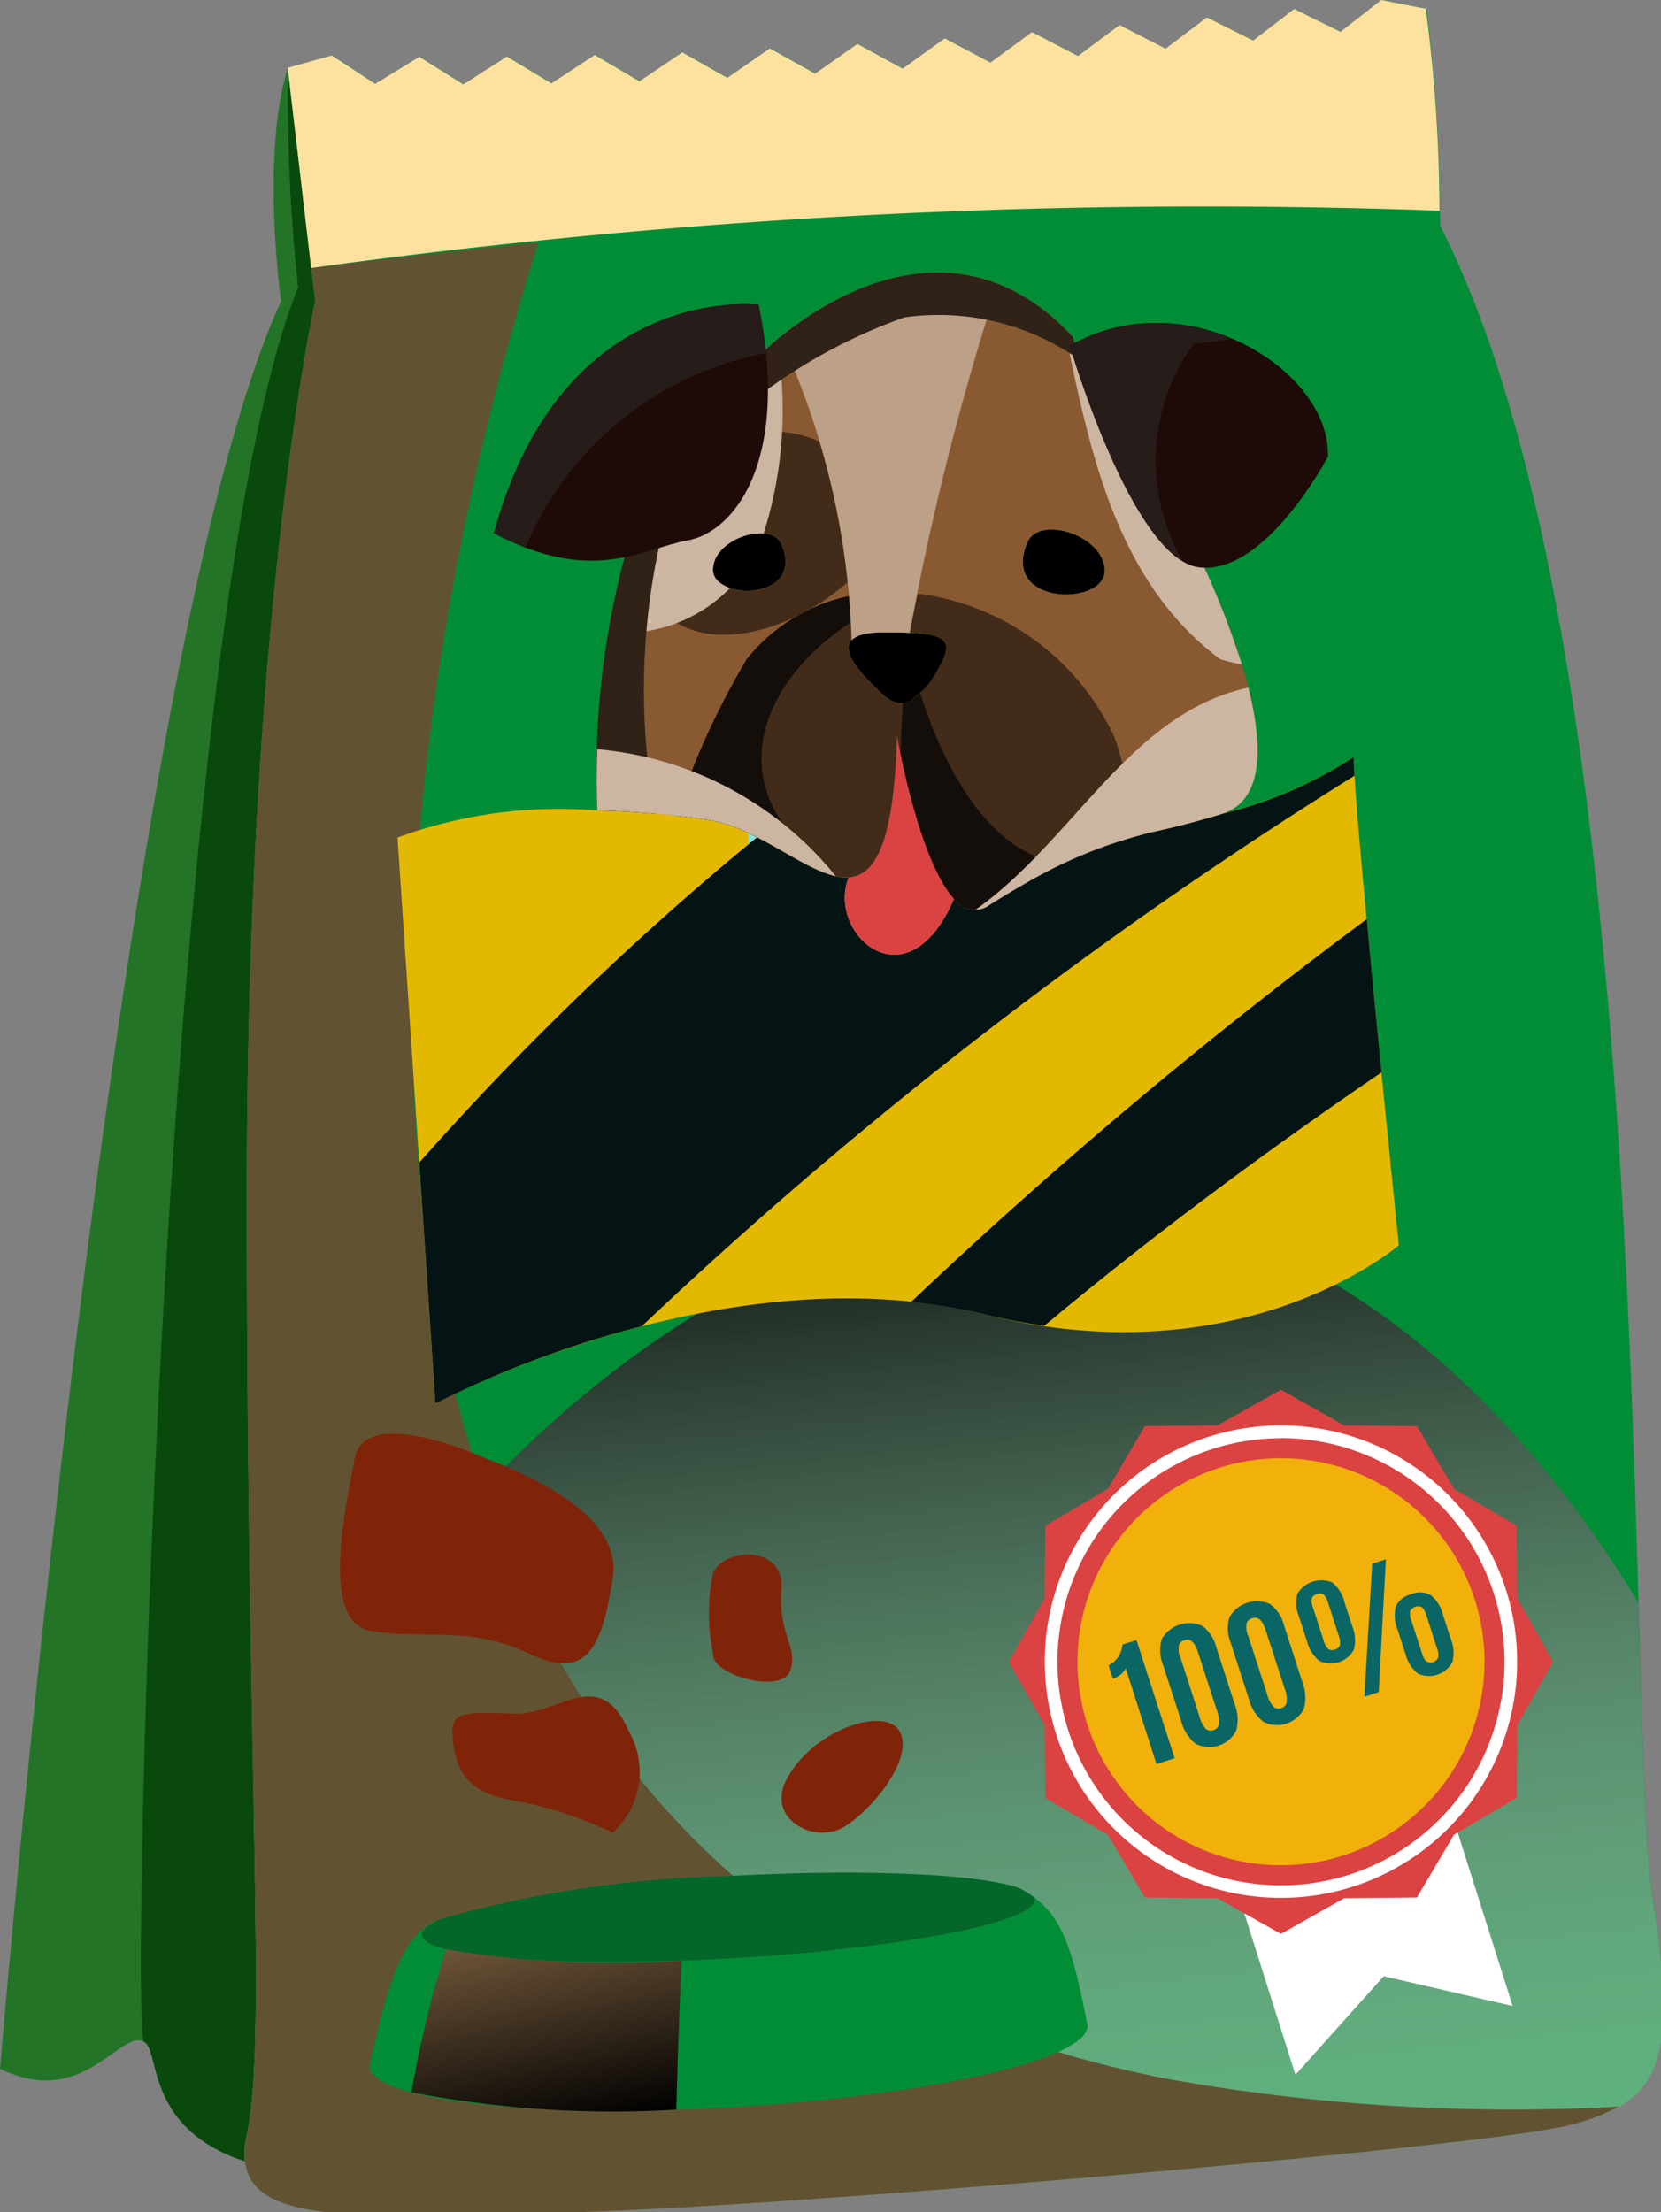
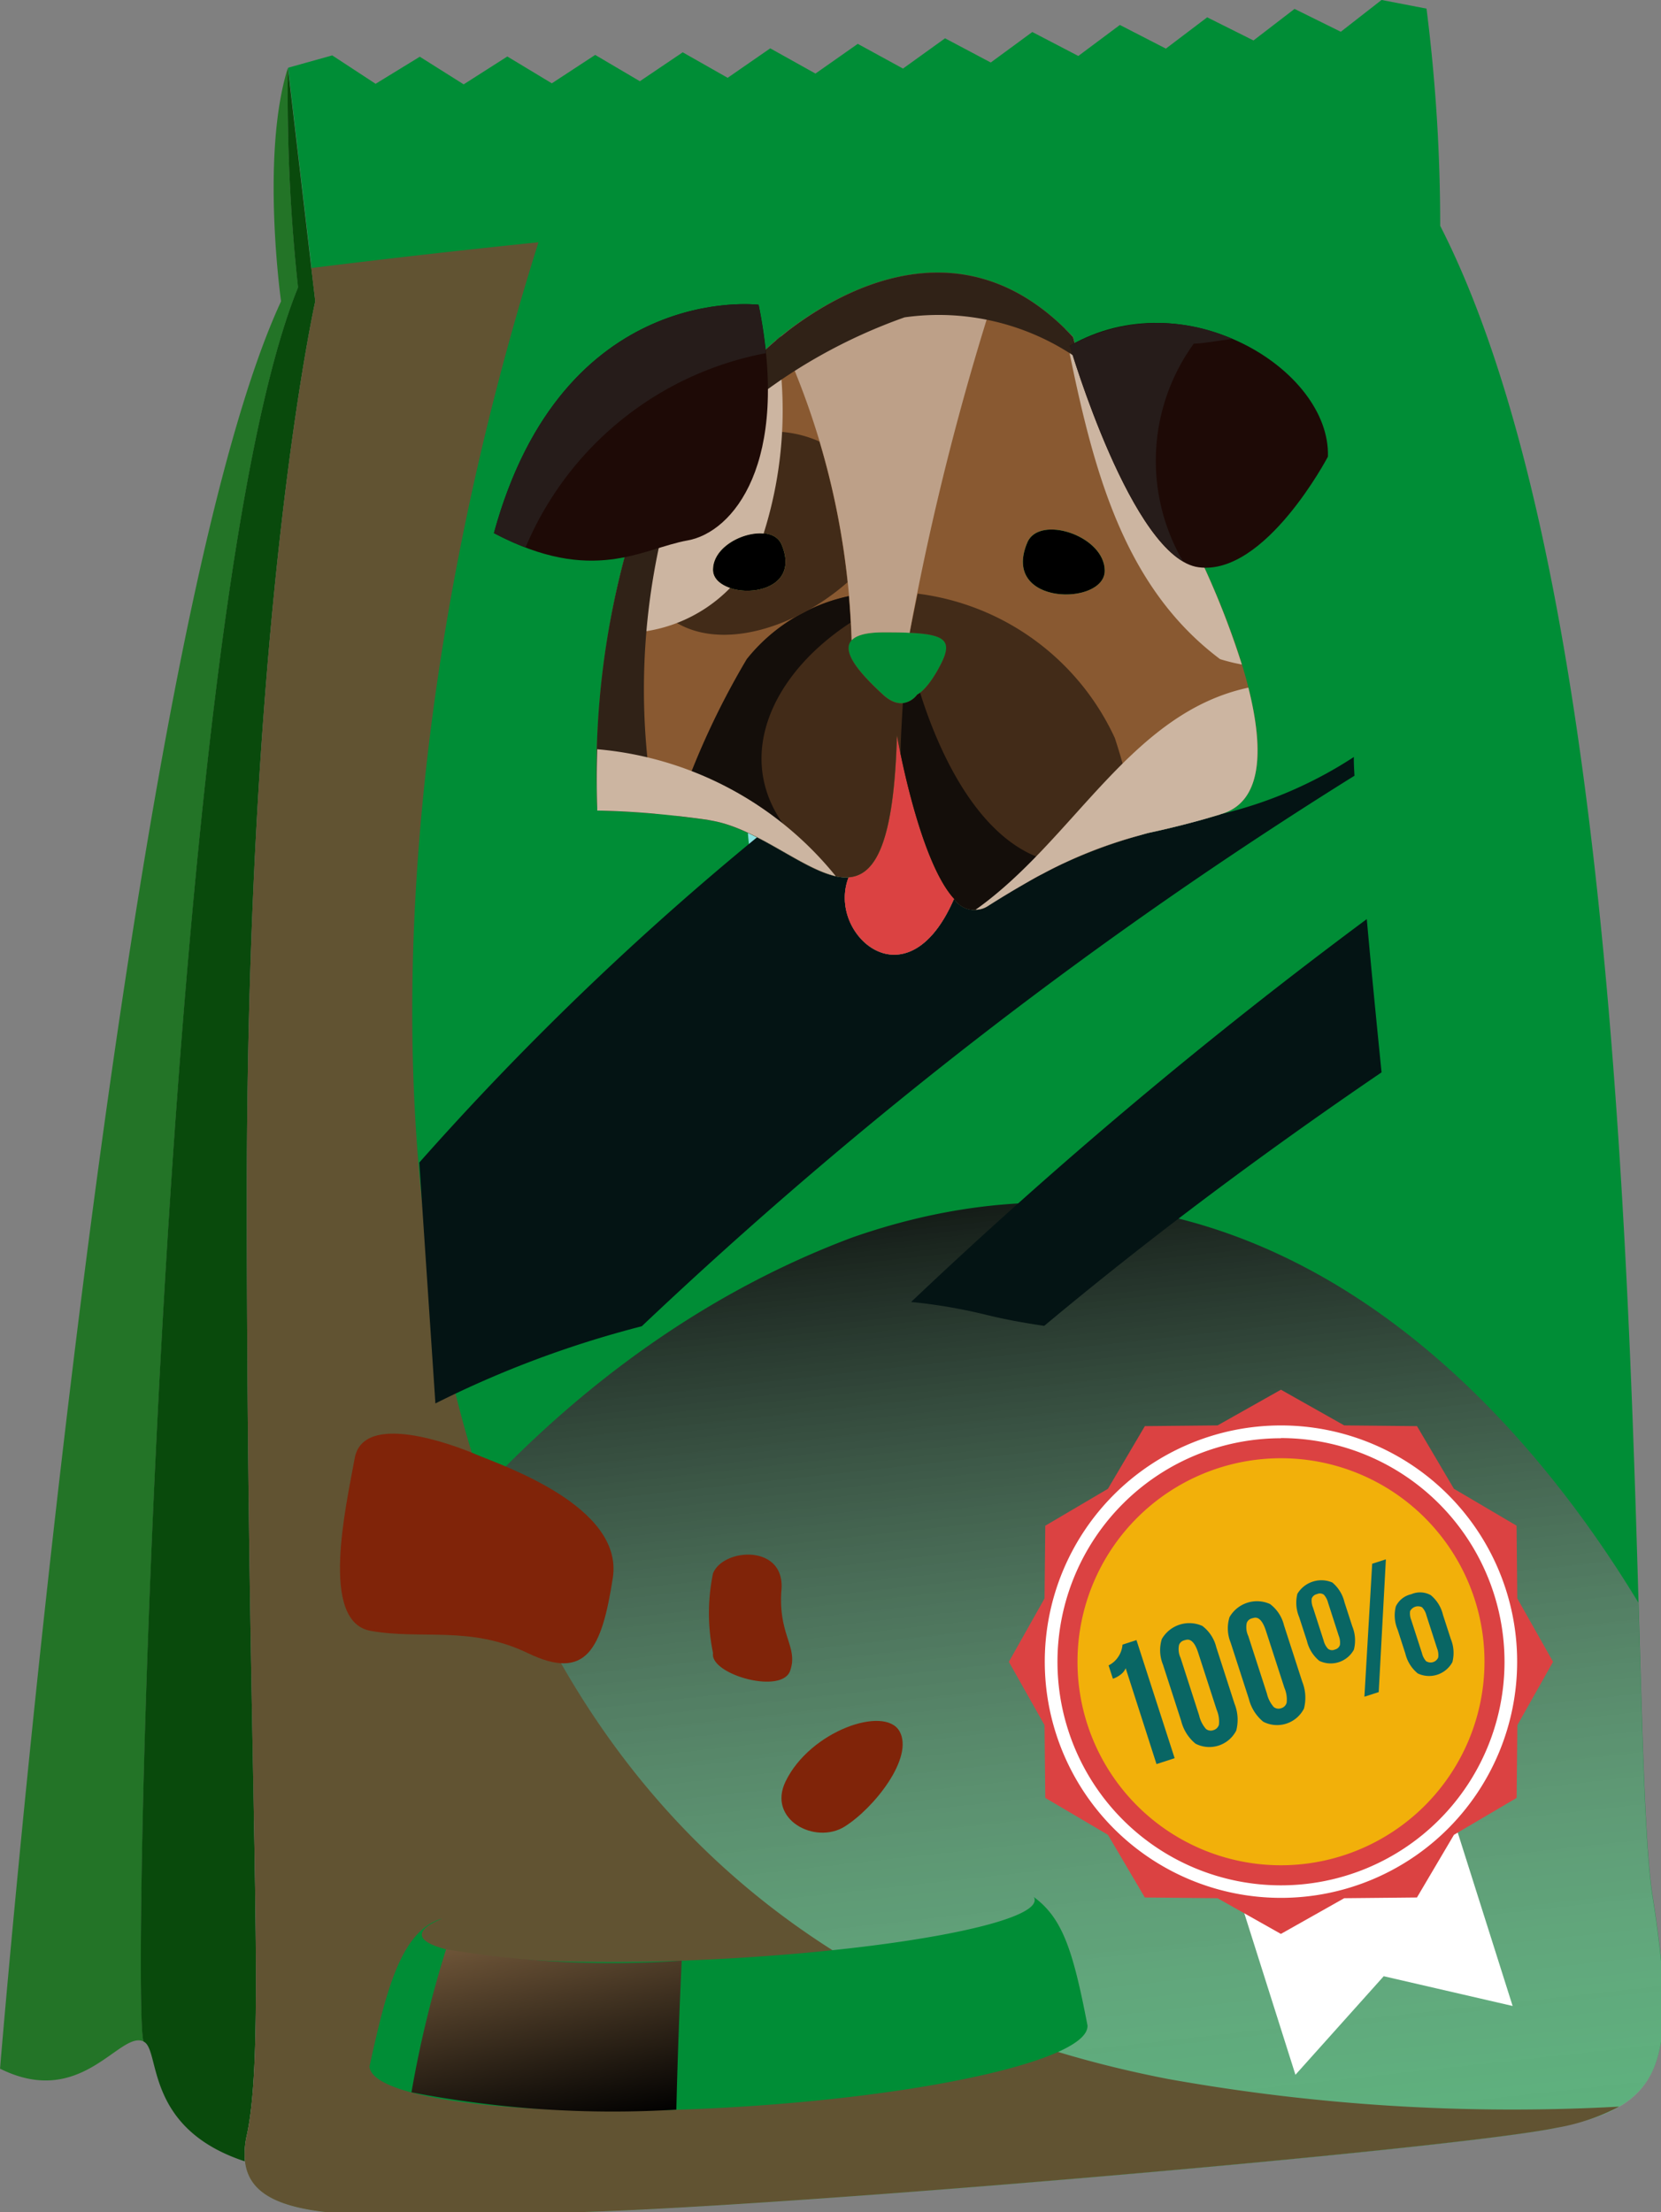
<svg xmlns="http://www.w3.org/2000/svg" xmlns:xlink="http://www.w3.org/1999/xlink" width="12.859mm" height="17.124mm" viewBox="0 0 12.859 17.124" version="1.1" id="svg1349">
  <rect x="0" y="0" width="12.859" height="17.124" fill="#808080" stroke="none" />
  <defs id="defs1346">
    <linearGradient id="linear-gradient-6" x1="-0.061" y1="-0.833" x2="0.771" y2="1.097" gradientUnits="objectBoundingBox">
      <stop offset="0" stop-color="#b0ffff" id="stop19" />
      <stop offset="1" id="stop21" />
    </linearGradient>
    <linearGradient id="linear-gradient-7" x1="707.819" y1="220.397" x2="729.585" y2="246.654" xlink:href="#linear-gradient-6" gradientTransform="scale(0.796,1.256)" gradientUnits="userSpaceOnUse" />
    <linearGradient id="linear-gradient-8" x1="351.44" y1="434.337" x2="358.929" y2="461.012" xlink:href="#linear-gradient-6" gradientTransform="scale(1.567,0.638)" gradientUnits="userSpaceOnUse" />
    <linearGradient id="linear-gradient" x1="-3.995" y1="5.893" x2="0.613" y2="0.558" gradientUnits="objectBoundingBox">
      <stop offset="0" stop-color="#fff" id="stop2" />
      <stop offset="1" id="stop4" />
    </linearGradient>
    <linearGradient id="linear-gradient-2" x1="628.514" y1="218.745" x2="693.368" y2="177.081" xlink:href="#linear-gradient" gradientTransform="scale(0.789,1.267)" gradientUnits="userSpaceOnUse" />
    <linearGradient id="linear-gradient-3" x1="698.819" y1="159.47" x2="716.143" y2="174.979" xlink:href="#linear-gradient" gradientTransform="scale(0.8,1.25)" gradientUnits="userSpaceOnUse" />
    <linearGradient id="linear-gradient-4" x1="538.721" y1="294.014" x2="532.452" y2="253.424" gradientUnits="userSpaceOnUse" gradientTransform="scale(1.184,0.845)">
      <stop offset="0" stop-color="#fff" stop-opacity="0.341" id="stop9" />
      <stop offset="1" id="stop11" />
    </linearGradient>
    <linearGradient id="linear-gradient-5" x1="483.887" y1="338.248" x2="489.741" y2="354.708" gradientUnits="userSpaceOnUse" gradientTransform="scale(1.291,0.775)">
      <stop offset="0" stop-color="#ffc582" id="stop14" />
      <stop offset="1" id="stop16" />
    </linearGradient>
  </defs>
  <g id="layer1" transform="translate(-97.35,-175.959)">
    <g id="Group_13647" data-name="Group 13647" transform="matrix(0.265,0,0,0.265,97.35,175.959)">
      <g id="Group_13646" data-name="Group 13646">
        <g id="Group_13637" data-name="Group 13637">
          <path id="Path_27514" data-name="Path 27514" d="m 605.53,135.364 a 52.359,52.359 0 0 0 0.3,6.413 c -3.955,9.716 -4.908,50.629 -4.509,51.243 -0.7,-0.346 -1.8,1.989 -4.2,0.791 0,0 3.4,-41.251 8.21,-51.626 -10e-4,-0.001 -0.6,-4.271 0.199,-6.821 z" transform="translate(-597.12,-133.383)" fill="#237427" />
          <path id="Path_27515" data-name="Path 27515" d="m 611.478,135.364 0.8,6.82 c 0,0 -2,8.924 -2,26.121 0,17.197 0.6,24.684 0,27.45 a 2.382,2.382 0 0 0 -0.054,0.76 h -0.016 c -2.942,-0.976 -2.442,-3.249 -2.942,-3.494 -0.4,-0.614 0.554,-41.527 4.509,-51.243 a 52.368,52.368 0 0 1 -0.297,-6.414 z" transform="translate(-603.068,-133.383)" fill="#094a0c" />
          <path id="Path_27516" data-name="Path 27516" d="m 655.725,185.9 c 0.8,5.076 0.2,6.144 -2.8,6.774 -3,0.63 -23.24,2.381 -29.254,2.482 -5.384,0.092 -8.848,0.422 -9.062,-1.506 a 2.38,2.38 0 0 1 0.054,-0.76 c 0.6,-2.765 0,-10.262 0,-27.45 0,-17.188 2,-26.121 2,-26.121 l -0.8,-6.82 1.29,-0.361 1.267,0.83 1.291,-0.791 1.282,0.807 1.275,-0.814 1.3,0.784 1.267,-0.83 1.305,0.769 1.252,-0.845 1.313,0.745 1.244,-0.861 1.321,0.737 1.236,-0.868 1.321,0.722 1.229,-0.884 1.335,0.707 1.214,-0.891 1.344,0.7 1.214,-0.906 1.344,0.691 1.207,-0.914 1.352,0.676 1.2,-0.922 1.351,0.668 1.191,-0.929 1.313,0.253 a 50.2,50.2 0 0 1 0.4,6.344 c 6.525,12.784 5.398,43.717 6.204,48.784 z" transform="translate(-607.447,-130.52)" fill="#008d36" />
          <path id="Path_27517" data-name="Path 27517" d="m 632.339,217.424 c -7.693,2.884 -13.578,9.381 -17.471,17.039 0.089,4.9 0.11,7.71 -0.209,9.182 a 2.38,2.38 0 0 0 -0.054,0.76 c 0.214,1.928 3.678,1.6 9.062,1.506 6.014,-0.1 26.244,-1.859 29.254,-2.482 3.01,-0.623 3.6,-1.7 2.8,-6.774 -0.212,-1.332 -0.29,-4.461 -0.41,-8.567 -5.036,-8.298 -13.039,-14.141 -22.972,-10.664 z" transform="translate(-607.447,-181.273)" fill="url(#linear-gradient-4)" style="isolation:isolate;mix-blend-mode:screen;fill:url(#linear-gradient-4)" />
          <path id="Path_27518" data-name="Path 27518" d="m 641.555,201.473 c -25.011,-4.863 -24.883,-32.979 -18.377,-53.65 q -3.324,0.341 -6.636,0.753 l 0.115,0.971 c 0,0 -2,8.924 -2,26.121 0,17.197 0.6,24.684 0,27.45 a 2.38,2.38 0 0 0 -0.054,0.76 c 0.214,1.928 3.678,1.6 9.062,1.506 6.014,-0.1 26.244,-1.859 29.254,-2.482 a 6.181,6.181 0 0 0 1.831,-0.619 57.089,57.089 0 0 1 -13.195,-0.81 z" transform="translate(-607.447,-140.746)" fill="#615332" style="isolation:isolate;mix-blend-mode:screen" />
-           <path id="Path_27519" data-name="Path 27519" d="m 649.623,130.52 -1.191,0.929 -1.351,-0.668 -1.2,0.922 -1.351,-0.676 -1.207,0.914 -1.344,-0.691 -1.214,0.906 -1.344,-0.7 -1.214,0.891 -1.336,-0.707 -1.229,0.884 -1.321,-0.722 -1.237,0.868 -1.321,-0.737 -1.244,0.861 -1.313,-0.745 -1.253,0.845 -1.305,-0.769 -1.267,0.83 -1.3,-0.784 -1.275,0.814 -1.282,-0.807 -1.291,0.791 -1.267,-0.83 -1.29,0.361 0.684,5.849 a 190.265,190.265 0 0 1 32.967,-1.674 46.452,46.452 0 0 0 -0.4,-5.9 z" transform="translate(-609.271,-130.52)" fill="#fce19f" style="isolation:isolate;mix-blend-mode:multiply" />
        </g>
        <g id="Group_13638" data-name="Group 13638" transform="translate(11.612,7.962)">
-           <path id="Path_27520" data-name="Path 27520" d="m 653.451,184.579 c -0.061,0.929 1.313,14.262 1.313,14.262 0,0 -4.508,3.917 -12.119,2.02 -7.611,-1.897 -16.028,2.6 -16.028,2.6 l -1.106,-16.528 a 13.693,13.693 0 0 1 5.837,-0.791 26.105,26.105 0 0 1 3.218,0.269 l 0.161,0.031 c 1.467,0.269 2.934,1.728 3.963,1.65 -0.653,1.644 1.7,3.81 3.08,0.623 a 0.713,0.713 0 0 0 0.975,0.222 15.1,15.1 0 0 1 4.7,-2.143 c 0.753,-0.161 1.452,-0.345 2.09,-0.537 0.007,0 0.007,0 0.015,-0.008 a 12.3,12.3 0 0 0 3.901,-1.67 z" transform="translate(-625.51,-170.429)" fill="#e3b800" />
          <path id="Path_27521" data-name="Path 27521" d="m 658.188,194.26 a 25.656,25.656 0 0 0 5.829,-5.359 c -0.556,0.16 -1.145,0.315 -1.782,0.451 a 15.1,15.1 0 0 0 -4.7,2.143 0.712,0.712 0 0 1 -0.975,-0.222 c -1.376,3.187 -3.733,1.021 -3.08,-0.623 -0.789,0.059 -1.837,-0.781 -2.943,-1.3 0.299,4.343 4.684,7.135 7.651,4.91 z" transform="translate(-640.3,-172.983)" fill="#8de0e0" style="isolation:isolate;mix-blend-mode:multiply" />
          <path id="Path_27522" data-name="Path 27522" d="m 654.386,185.127 c -0.017,-0.273 -0.023,-0.463 -0.017,-0.548 a 12.3,12.3 0 0 1 -3.9,1.674 c -0.008,0.008 -0.008,0.008 -0.015,0.008 -0.638,0.192 -1.337,0.376 -2.09,0.537 a 15.1,15.1 0 0 0 -4.7,2.143 0.712,0.712 0 0 1 -0.975,-0.222 c -1.376,3.187 -3.733,1.021 -3.08,-0.623 -0.726,0.055 -1.671,-0.652 -2.678,-1.169 a 86.2,86.2 0 0 0 -9.866,9.5 l 0.471,7.036 a 30.084,30.084 0 0 1 6.028,-2.254 131.327,131.327 0 0 1 20.822,-16.082 z" transform="translate(-626.428,-170.429)" fill="#041414" style="isolation:isolate;mix-blend-mode:screen" />
          <path id="Path_27523" data-name="Path 27523" d="m 675.5,196.159 a 145.114,145.114 0 0 0 -13.312,11.184 15.54,15.54 0 0 1 2.134,0.361 c 0.608,0.151 1.188,0.254 1.755,0.337 3.152,-2.633 6.45,-5.087 9.855,-7.405 -0.147,-1.456 -0.302,-3.036 -0.432,-4.477 z" transform="translate(-647.183,-177.273)" fill="#041414" style="isolation:isolate;mix-blend-mode:screen" />
          <path id="Path_27524" data-name="Path 27524" d="m 670.31,168.714 c 0.346,-0.814 2.259,-0.2 2.259,0.83 0,1.03 -3.05,1.028 -2.259,-0.83 z" transform="translate(-651.908,-160.831)" />
          <path id="Path_27525" data-name="Path 27525" d="m 650.047,168.926 c 0.7,1.651 -2.005,1.651 -2.005,0.738 0,-0.913 1.698,-1.464 2.005,-0.738 z" transform="translate(-638.826,-160.982)" />
-           <path id="Path_27526" data-name="Path 27526" d="m 659.734,177.5 c 0,0 -0.384,0.568 -1,0 -0.852,-0.783 -1.758,-1.812 0,-1.82 1.758,-0.008 2.09,0.13 1.7,0.914 -0.39,0.784 -0.7,0.906 -0.7,0.906 z" transform="translate(-644.55,-165.169)" />
          <path id="Path_27527" data-name="Path 27527" d="m 660.65,187.808 c -1.376,3.187 -3.733,1.021 -3.081,-0.623 0.792,-0.054 1.329,-1.021 1.414,-4.147 0.045,0.262 0.668,3.679 1.667,4.77 z" transform="translate(-644.39,-169.519)" fill="#db4242" />
          <path id="Path_27528" data-name="Path 27528" d="m 658.951,184.824 c -0.146,2.545 -0.656,3.368 -1.382,3.417 a 1.713,1.713 0 0 0 1.023,2.216 11.419,11.419 0 0 0 0.359,-5.633 z" transform="translate(-644.39,-170.574)" fill="#db4242" />
          <path id="Path_27529" data-name="Path 27529" d="m 660.623,183.038 c -0.007,0.26 -0.018,0.5 -0.031,0.731 a 11.421,11.421 0 0 1 -0.359,5.632 c 0.648,0.177 1.448,-0.182 2.057,-1.593 -0.999,-1.091 -1.622,-4.508 -1.667,-4.77 z" transform="translate(-646.03,-169.519)" fill="#db4242" style="isolation:isolate;mix-blend-mode:screen" />
          <path id="Path_27530" data-name="Path 27530" d="m 645.137,157.93 c -0.307,-0.722 -2.005,-0.177 -2.005,0.737 0,0.914 2.704,0.914 2.005,-0.737 z m 2.964,4.385 c 0.615,0.568 1,0 1,0 0,0 0.307,-0.13 0.7,-0.906 0.393,-0.776 0.07,-0.921 -1.7,-0.914 -1.77,0.007 -0.852,1.036 -10e-4,1.82 z m 6.476,-3.617 c 0,-1.03 -1.913,-1.644 -2.259,-0.83 -0.792,1.858 2.258,1.858 2.258,0.832 z m 2.58,-0.791 c 0,0 3.648,7.112 0.8,7.9 -0.008,0.008 -0.008,0.008 -0.015,0.008 -0.638,0.192 -1.337,0.376 -2.09,0.537 a 15.1,15.1 0 0 0 -4.7,2.143 0.712,0.712 0 0 1 -0.975,-0.222 c -1,-1.091 -1.621,-4.508 -1.667,-4.77 -0.085,3.126 -0.622,4.094 -1.414,4.147 -1.029,0.077 -2.5,-1.382 -3.963,-1.65 l -0.161,-0.031 a 26.108,26.108 0 0 0 -3.218,-0.269 v -0.092 a 24.412,24.412 0 0 1 0.929,-7.78 c 1.275,0.43 2.45,-0.953 3.856,-5.469 0,0 4.907,-5 9.116,-0.492 -10e-4,0.002 1.597,6.508 3.501,6.039 z" transform="translate(-633.916,-149.986)" fill="#895931" />
          <path id="Path_27531" data-name="Path 27531" d="m 673.407,154.233 c -0.082,-0.088 -0.165,-0.167 -0.249,-0.248 0.748,3.729 1.557,7.418 4.542,9.656 a 5.318,5.318 0 0 0 0.636,0.157 24.7,24.7 0 0 0 -1.428,-3.529 c -1.908,0.469 -3.501,-6.036 -3.501,-6.036 z" transform="translate(-653.669,-152.349)" fill="#ccb5a1" style="isolation:isolate;mix-blend-mode:multiply" />
          <path id="Path_27532" data-name="Path 27532" d="m 655.94,172.1 a 6.728,6.728 0 0 1 -1.188,0.837 5.134,5.134 0 0 1 1.225,-0.428 c -0.013,-0.14 -0.023,-0.276 -0.037,-0.409 z" transform="translate(-642.791,-163.052)" fill="#895931" />
          <path id="Path_27533" data-name="Path 27533" d="m 652.442,172.916 c -0.077,0.382 -0.16,0.769 -0.234,1.144 1.066,0.047 1.244,0.252 0.92,0.9 -0.392,0.776 -0.7,0.906 -0.7,0.906 0,0 -0.384,0.568 -1,0 -0.616,-0.568 -1.234,-1.236 -0.917,-1.586 -0.011,-0.429 -0.044,-0.859 -0.082,-1.29 a 5.135,5.135 0 0 0 -1.225,0.428 l -0.06,0.031 a 5.164,5.164 0 0 0 -1.694,1.38 23.152,23.152 0 0 0 -2.084,4.576 c 0.3,0.033 0.612,0.072 0.932,0.117 l 0.161,0.031 c 1.467,0.269 2.934,1.728 3.963,1.65 0.792,-0.054 1.329,-1.021 1.414,-4.147 0.045,0.261 0.668,3.679 1.667,4.77 a 0.712,0.712 0 0 0 0.975,0.223 15.352,15.352 0 0 1 4.417,-2.064 18.588,18.588 0 0 0 -0.692,-2.851 7.356,7.356 0 0 0 -5.761,-4.218 z" transform="translate(-637.246,-163.537)" fill="#422b18" />
          <path id="Path_27534" data-name="Path 27534" d="m 662.012,179.992 a 0.592,0.592 0 0 1 -0.084,0.056 0.62,0.62 0 0 1 -0.42,0.249 c -0.028,0.476 -0.059,0.97 -0.068,1.472 0.219,1.06 0.773,3.375 1.563,4.239 a 0.712,0.712 0 0 0 0.975,0.223 21.218,21.218 0 0 1 2.227,-1.255 c -2.016,-0.204 -3.414,-2.51 -4.193,-4.984 z" transform="translate(-646.744,-167.718)" fill="#140e0a" style="isolation:isolate;mix-blend-mode:screen" />
          <path id="Path_27535" data-name="Path 27535" d="m 648.989,180.312 c -2.09,-2.089 -1.016,-4.806 1.492,-6.441 -0.016,-0.258 -0.026,-0.516 -0.049,-0.775 a 5.135,5.135 0 0 0 -1.225,0.428 l -0.06,0.031 a 5.164,5.164 0 0 0 -1.694,1.38 23.152,23.152 0 0 0 -2.084,4.576 c 0.3,0.033 0.612,0.072 0.932,0.117 l 0.161,0.031 c 1.263,0.231 2.523,1.339 3.506,1.6 a 3.446,3.446 0 0 1 -0.979,-0.947 z" transform="translate(-637.246,-163.644)" fill="#140e0a" style="isolation:isolate;mix-blend-mode:screen" />
          <path id="Path_27536" data-name="Path 27536" d="m 648.617,165.742 a 22.634,22.634 0 0 0 -0.821,-4.108 3.379,3.379 0 0 0 -2.587,-0.068 c -0.991,2.418 -1.894,3.237 -2.845,3.008 a 2.2,2.2 0 0 0 0.24,1.112 c 0.963,2.414 4.041,1.796 6.013,0.056 z m -1.927,-1.1 c 0.7,1.651 -2.005,1.651 -2.005,0.737 0,-0.914 1.698,-1.459 2.005,-0.737 z" transform="translate(-635.468,-156.698)" fill="#422b18" />
          <path id="Path_27537" data-name="Path 27537" d="m 644.122,162.045 c -0.288,-0.1 -0.5,-0.277 -0.5,-0.532 0,-0.656 0.87,-1.113 1.478,-1.057 a 11.9,11.9 0 0 0 0.378,-5.654 c -0.287,0.241 -0.45,0.405 -0.45,0.405 -0.3,0.976 -0.6,1.8 -0.882,2.493 -0.744,1.812 -1.436,2.726 -2.137,2.974 v 0 a 1.22,1.22 0 0 1 -0.7,0.033 c -0.044,-0.01 -0.087,-0.018 -0.13,-0.032 a 22.353,22.353 0 0 0 -0.611,2.705 c 0.071,-0.011 0.141,-0.013 0.212,-0.025 a 4.365,4.365 0 0 0 3.342,-1.31 z" transform="translate(-634.404,-152.832)" fill="#ccb5a1" style="isolation:isolate;mix-blend-mode:multiply" />
          <path id="Path_27538" data-name="Path 27538" d="m 652.833,151.885 a 22.649,22.649 0 0 1 2.092,8.86 c 0.128,-0.142 0.409,-0.232 0.917,-0.234 0.306,0 0.554,0 0.777,0.015 a 79.553,79.553 0 0 1 2.577,-10.181 c -2.683,-1.051 -5.265,0.646 -6.363,1.54 z" transform="translate(-641.657,-150.001)" fill="#bda088" />
          <path id="Path_27539" data-name="Path 27539" d="m 659.99,152.526 c -0.113,-0.4 -0.177,-0.657 -0.177,-0.657 -3.189,-3.416 -6.778,-1.373 -8.33,-0.183 l -0.031,0.025 c -0.064,0.049 -0.123,0.1 -0.179,0.141 l -0.022,0.017 v 0 c -0.352,0.288 -0.554,0.492 -0.554,0.492 -0.184,0.594 -0.364,1.113 -0.542,1.6 a 15.771,15.771 0 0 1 4.735,-2.668 7.117,7.117 0 0 1 5.1,1.233 z" transform="translate(-640.075,-149.985)" fill="#302217" style="isolation:isolate;mix-blend-mode:screen" />
          <path id="Path_27540" data-name="Path 27540" d="m 641.6,169.088 a 1.247,1.247 0 0 1 -0.92,0.031 24.412,24.412 0 0 0 -0.929,7.78 v 0.092 c 0.529,0.009 1.1,0.04 1.7,0.094 a 19.881,19.881 0 0 1 0.149,-7.997 z" transform="translate(-633.916,-161.274)" fill="#302217" style="isolation:isolate;mix-blend-mode:screen" />
          <path id="Path_27541" data-name="Path 27541" d="m 640.134,152.258 c 0.938,4.635 -0.752,6.648 -2.077,6.884 -1.325,0.236 -2.759,1.317 -5.656,-0.214 2.02,-7.382 7.733,-6.67 7.733,-6.67 z" transform="translate(-629.583,-151.317)" fill="#1e0a06" />
          <path id="Path_27542" data-name="Path 27542" d="m 632.4,158.928 a 8.2,8.2 0 0 0 0.924,0.42 9.533,9.533 0 0 1 7.019,-5.676 14.144,14.144 0 0 0 -0.211,-1.414 c 0,0 -5.711,-0.712 -7.732,6.67 z" transform="translate(-629.583,-151.317)" fill="#261c1a" style="isolation:isolate;mix-blend-mode:screen" />
          <path id="Path_27543" data-name="Path 27543" d="m 681.071,157.486 c 0,0 -1.829,3.486 -3.775,3.232 -1.946,-0.254 -3.765,-6.473 -3.765,-6.473 3.339,-1.923 7.621,0.678 7.54,3.241 z" transform="translate(-653.889,-152.109)" fill="#1e0a06" />
          <path id="Path_27544" data-name="Path 27544" d="m 677.153,154.19 c 0.247,0 0.655,-0.079 1.119,-0.136 a 5.294,5.294 0 0 0 -4.741,0.2 c 0,0 1.544,5.254 3.305,6.293 a 5.828,5.828 0 0 1 0.317,-6.357 z" transform="translate(-653.889,-152.114)" fill="#261c1a" style="isolation:isolate;mix-blend-mode:screen" />
        </g>
        <g id="Group_13644" data-name="Group 13644" transform="translate(29.474,40.594)">
          <path id="Path_27548" data-name="Path 27548" d="m 692.563,262.962 -3.766,-0.869 -2.579,2.879 -2.371,-7.487 6.346,-2.01 z" transform="translate(-677.847,-244.959)" fill="#ffffff" />
          <path id="Path_27549" data-name="Path 27549" d="m 685.076,237.715 -1.043,1.851 -0.021,2.125 -1.831,1.078 -1.081,1.831 -2.125,0.021 -1.85,1.043 -1.851,-1.043 -2.124,-0.021 -1.078,-1.831 -1.83,-1.078 -0.022,-2.125 -1.042,-1.85 1.042,-1.851 0.022,-2.125 1.83,-1.078 1.079,-1.831 2.124,-0.021 1.851,-1.043 1.85,1.043 2.125,0.021 1.079,1.83 1.83,1.078 0.021,2.124 z" transform="translate(-669.179,-229.766)" fill="#db4242" />
          <g id="Group_13640" data-name="Group 13640" transform="translate(1.052,1.052)">
            <path id="Path_27550" data-name="Path 27550" d="m 678.648,246.131 a 6.9,6.9 0 1 1 6.9,-6.9 6.9,6.9 0 0 1 -6.9,6.9 z m 0,-13.426 a 6.53,6.53 0 1 0 6.531,6.53 6.538,6.538 0 0 0 -6.531,-6.535 z" transform="translate(-671.752,-232.338)" fill="#ffffff" />
          </g>
          <path id="Path_27551" data-name="Path 27551" d="m 680.022,246.554 a 5.945,5.945 0 1 1 5.946,-5.944 5.951,5.951 0 0 1 -5.946,5.944 z" transform="translate(-672.074,-232.661)" fill="#f2b00a" />
          <g id="Group_13643" data-name="Group 13643" transform="translate(2.909,4.96)">
            <g id="Group_13641" data-name="Group 13641">
              <path id="Path_27552" data-name="Path 27552" d="m 676.985,250.152 -0.9,-2.8 a 0.45,0.45 0 0 1 -0.149,0.186 0.748,0.748 0 0 1 -0.225,0.121 l -0.126,-0.39 a 0.716,0.716 0 0 0 0.274,-0.238 0.743,0.743 0 0 0 0.133,-0.369 l 0.408,-0.132 1.115,3.45 z" transform="translate(-675.582,-244.175)" fill="#096664" />
              <path id="Path_27553" data-name="Path 27553" d="m 681.495,248.436 a 0.882,0.882 0 0 1 -1.19,0.384 1.249,1.249 0 0 1 -0.419,-0.665 l -0.533,-1.647 a 1.108,1.108 0 0 1 -0.033,-0.744 0.927,0.927 0 0 1 1.185,-0.383 1.113,1.113 0 0 1 0.407,0.623 l 0.532,1.648 a 1.256,1.256 0 0 1 0.051,0.784 z m -0.666,-0.012 a 0.231,0.231 0 0 0 0.16,-0.159 0.874,0.874 0 0 0 -0.066,-0.434 l -0.544,-1.679 c -0.083,-0.254 -0.189,-0.378 -0.317,-0.371 a 0.593,0.593 0 0 0 -0.115,0.029 0.216,0.216 0 0 0 -0.123,0.124 0.593,0.593 0 0 0 0.045,0.381 l 0.542,1.681 a 0.906,0.906 0 0 0 0.2,0.395 0.222,0.222 0 0 0 0.218,0.033 z" transform="translate(-677.762,-243.439)" fill="#096664" />
              <path id="Path_27554" data-name="Path 27554" d="m 686.33,246.871 a 0.881,0.881 0 0 1 -1.189,0.384 1.254,1.254 0 0 1 -0.42,-0.665 l -0.533,-1.647 a 1.1,1.1 0 0 1 -0.033,-0.743 0.925,0.925 0 0 1 1.184,-0.383 1.1,1.1 0 0 1 0.408,0.622 l 0.533,1.647 a 1.259,1.259 0 0 1 0.05,0.785 z m -0.666,-0.011 a 0.229,0.229 0 0 0 0.16,-0.16 0.854,0.854 0 0 0 -0.065,-0.434 l -0.544,-1.679 c -0.085,-0.254 -0.188,-0.378 -0.317,-0.372 a 0.658,0.658 0 0 0 -0.116,0.029 0.216,0.216 0 0 0 -0.123,0.124 0.6,0.6 0 0 0 0.044,0.382 l 0.544,1.681 a 0.906,0.906 0 0 0 0.2,0.394 0.225,0.225 0 0 0 0.217,0.035 z" transform="translate(-680.619,-242.515)" fill="#096664" />
              <path id="Path_27555" data-name="Path 27555" d="m 690.676,243.405 a 0.772,0.772 0 0 1 -1.009,0.326 1.073,1.073 0 0 1 -0.362,-0.581 l -0.228,-0.7 a 1.077,1.077 0 0 1 -0.051,-0.678 0.818,0.818 0 0 1 1.021,-0.33 1.076,1.076 0 0 1 0.355,0.578 l 0.227,0.7 a 1.082,1.082 0 0 1 0.047,0.685 z m -0.755,-0.027 a 0.191,0.191 0 0 0 0.2,0.022 0.2,0.2 0 0 0 0.148,-0.133 0.545,0.545 0 0 0 -0.036,-0.272 l -0.311,-0.964 a 0.546,0.546 0 0 0 -0.124,-0.234 0.2,0.2 0 0 0 -0.2,-0.016 0.207,0.207 0 0 0 -0.153,0.128 0.521,0.521 0 0 0 0.036,0.262 l 0.311,0.964 a 0.54,0.54 0 0 0 0.129,0.243 z m 1.063,1.4 0.227,-3.884 0.4,-0.129 -0.209,3.878 z m 2.568,-1.006 a 0.774,0.774 0 0 1 -1.01,0.326 1.076,1.076 0 0 1 -0.362,-0.58 l -0.226,-0.7 a 1.062,1.062 0 0 1 -0.052,-0.677 0.652,0.652 0 0 1 0.449,-0.356 0.645,0.645 0 0 1 0.571,0.026 1.064,1.064 0 0 1 0.358,0.579 l 0.227,0.7 a 1.074,1.074 0 0 1 0.045,0.686 z m -0.757,-0.027 a 0.242,0.242 0 0 0 0.345,-0.112 0.535,0.535 0 0 0 -0.035,-0.272 l -0.311,-0.964 a 0.511,0.511 0 0 0 -0.127,-0.232 0.26,0.26 0 0 0 -0.348,0.113 0.508,0.508 0 0 0 0.034,0.262 l 0.312,0.964 a 0.538,0.538 0 0 0 0.129,0.245 z" transform="translate(-683.507,-240.769)" fill="#096664" />
            </g>
          </g>
        </g>
        <g id="Group_13645" data-name="Group 13645" transform="translate(10.795,54.702)">
-           <path id="Path_27560" data-name="Path 27560" d="m 645.15,265.049 c 0.038,0.668 -3.94,1.436 -8.886,1.713 -4.946,0.277 -8.978,-0.023 -9.017,-0.684 -0.007,-0.161 0.207,-0.322 0.607,-0.483 a 33.228,33.228 0 0 1 8.279,-1.237 c 3.994,-0.222 7.4,-0.07 8.579,0.353 a 3.97,3.97 0 0 1 0.4,0.245 0.007,0.007 0 0 1 0.007,0.008 0.127,0.127 0 0 1 0.031,0.085 z" transform="translate(-625.719,-264.256)" fill="#036729" />
          <path id="Path_27562" data-name="Path 27562" d="m 642.911,265.988 c 0.845,0.615 1.152,1.559 1.575,3.756 0.054,0.983 -4.593,2.05 -10.383,2.389 -5.79,0.339 -10.531,-0.2 -10.592,-1.191 0.484,-2.212 0.922,-3.993 2.136,-4.324 -0.4,0.161 -0.615,0.322 -0.607,0.483 0.039,0.661 4.079,0.968 9.017,0.684 4.938,-0.284 8.924,-1.044 8.886,-1.713 a 0.127,0.127 0 0 0 -0.032,-0.084 z" transform="translate(-623.511,-265.28)" fill="#008d36" />
          <path id="Path_27563" data-name="Path 27563" d="m 627.518,269.733 a 32.685,32.685 0 0 0 -1.01,4.177 31,31 0 0 0 7.738,0.506 q 0.052,-2.188 0.157,-4.351 a 29.574,29.574 0 0 1 -6.885,-0.332 z" transform="translate(-625.282,-267.493)" fill="url(#linear-gradient-5)" style="isolation:isolate;mix-blend-mode:screen;fill:url(#linear-gradient-5)" />
        </g>
        <path id="Path_27564" data-name="Path 27564" d="m 653.055,255.188 c -0.542,1.116 0.868,1.857 1.728,1.317 0.86,-0.54 2.032,-2.02 1.6,-2.783 -0.432,-0.763 -2.612,-0.012 -3.328,1.466 z" transform="translate(-630.105,-203.15)" fill="#802409" />
        <path id="Path_27565" data-name="Path 27565" d="m 647.855,244.423 c -0.1,0.617 2,1.218 2.251,0.517 0.251,-0.701 -0.357,-1.039 -0.252,-2.373 0.105,-1.334 -1.7,-1.219 -2,-0.475 a 5.735,5.735 0 0 0 10e-4,2.331 z" transform="translate(-627.024,-196.132)" fill="#802409" />
-         <path id="Path_27566" data-name="Path 27566" d="m 629.436,252.692 c 0.038,1.344 0.6,1.844 1.9,2.043 a 11.62,11.62 0 0 1 2.781,0.921 2.394,2.394 0 0 0 0.473,-2.964 c -0.85,-1.964 -2.052,-0.465 -3.354,-0.513 -1.302,-0.048 -1.817,-0.079 -1.8,0.513 z" transform="translate(-616.218,-202.12)" fill="#802409" />
        <path id="Path_27567" data-name="Path 27567" d="m 621.833,233.627 c -0.253,1.4 -1.033,4.77 0.461,5.04 1.494,0.27 2.9,-0.164 4.6,0.653 1.7,0.817 2.155,-0.1 2.48,-2.2 0.325,-2.1 -3.282,-3.3 -3.983,-3.6 -0.701,-0.3 -3.309,-1.271 -3.558,0.107 z" transform="translate(-611.471,-191.029)" fill="#802409" />
        <path id="Path_27568" data-name="Path 27568" d="m 639.755,184.027 c -0.016,0.548 -0.021,1.109 0,1.7 v 0.092 c 0.7,0.011 1.458,0.06 2.286,0.152 0.3,0.033 0.612,0.072 0.932,0.117 l 0.161,0.031 c 1.3,0.238 2.6,1.4 3.59,1.616 a 10.078,10.078 0 0 0 -6.969,-3.708 z" transform="translate(-622.308,-162.141)" fill="#ccb5a1" style="isolation:isolate;mix-blend-mode:multiply" />
        <path id="Path_27569" data-name="Path 27569" d="m 666.8,186.12 a 0.65,0.65 0 0 0 0.347,-0.1 c 0.192,-0.12 0.376,-0.235 0.56,-0.346 0.153,-0.092 0.3,-0.18 0.451,-0.266 l 0.083,-0.049 c 0.175,-0.1 0.347,-0.2 0.52,-0.287 v 0 a 13.193,13.193 0 0 1 2.795,-1.113 c 0.1,-0.027 0.189,-0.055 0.289,-0.081 0.753,-0.161 1.452,-0.345 2.09,-0.537 0.007,0 0.007,0 0.015,-0.008 1.285,-0.356 1.245,-2 0.818,-3.7 -3.447,0.737 -5.078,4.434 -7.968,6.487 z" transform="translate(-638.298,-159.546)" fill="#ccb5a1" style="isolation:isolate;mix-blend-mode:multiply" />
      </g>
    </g>
  </g>
</svg>